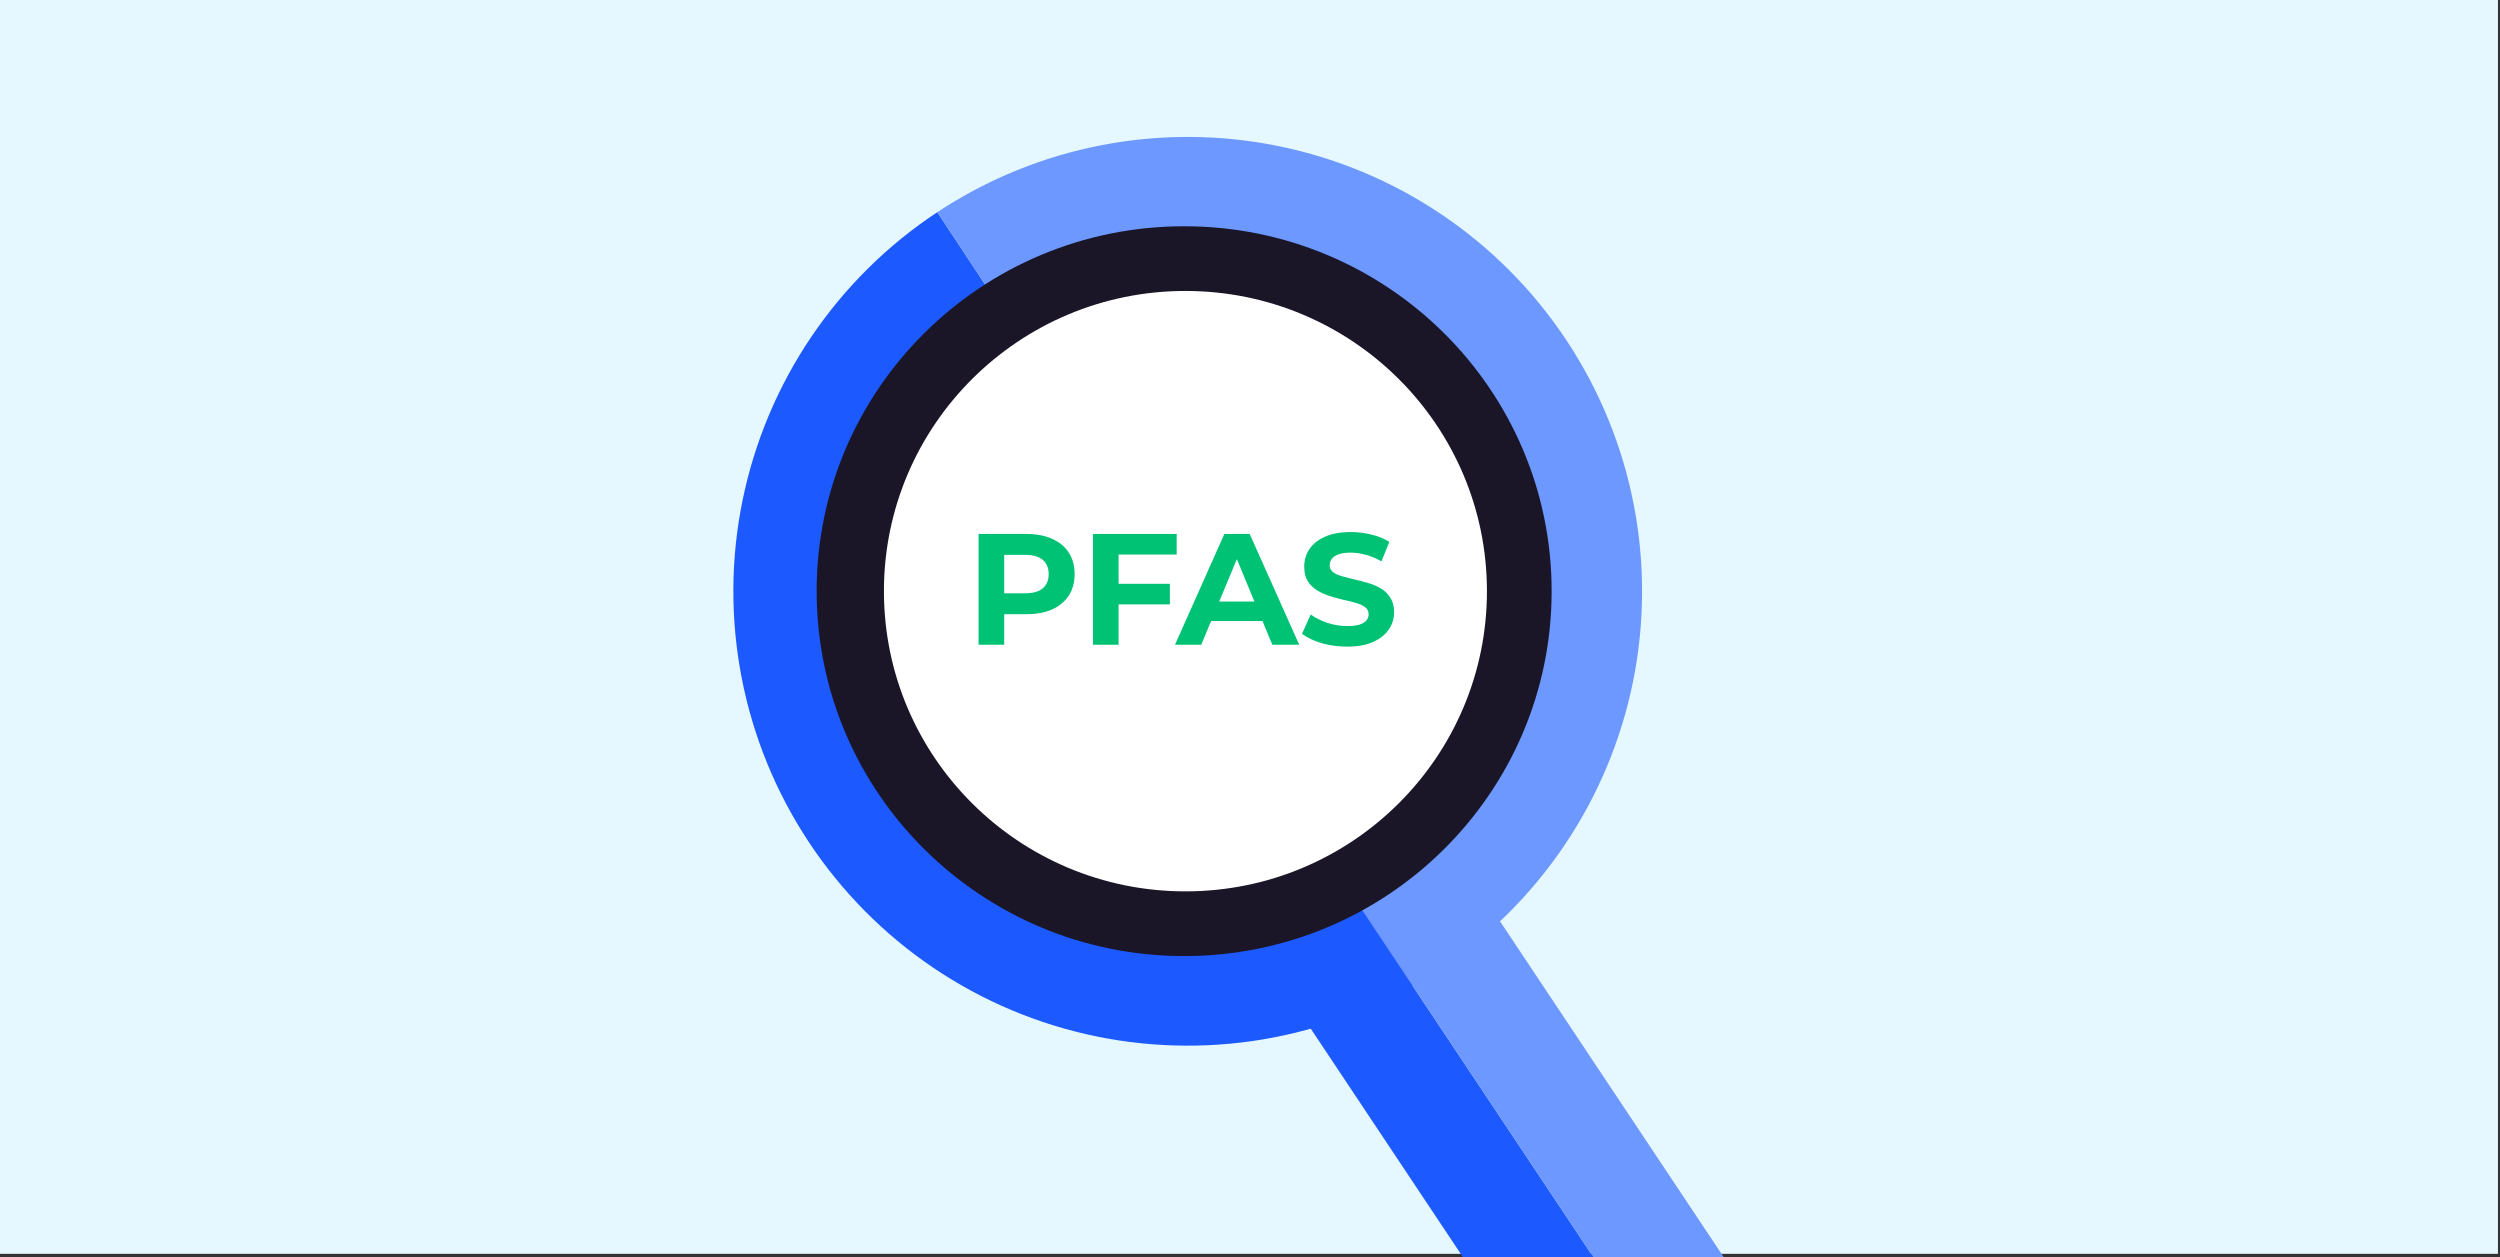
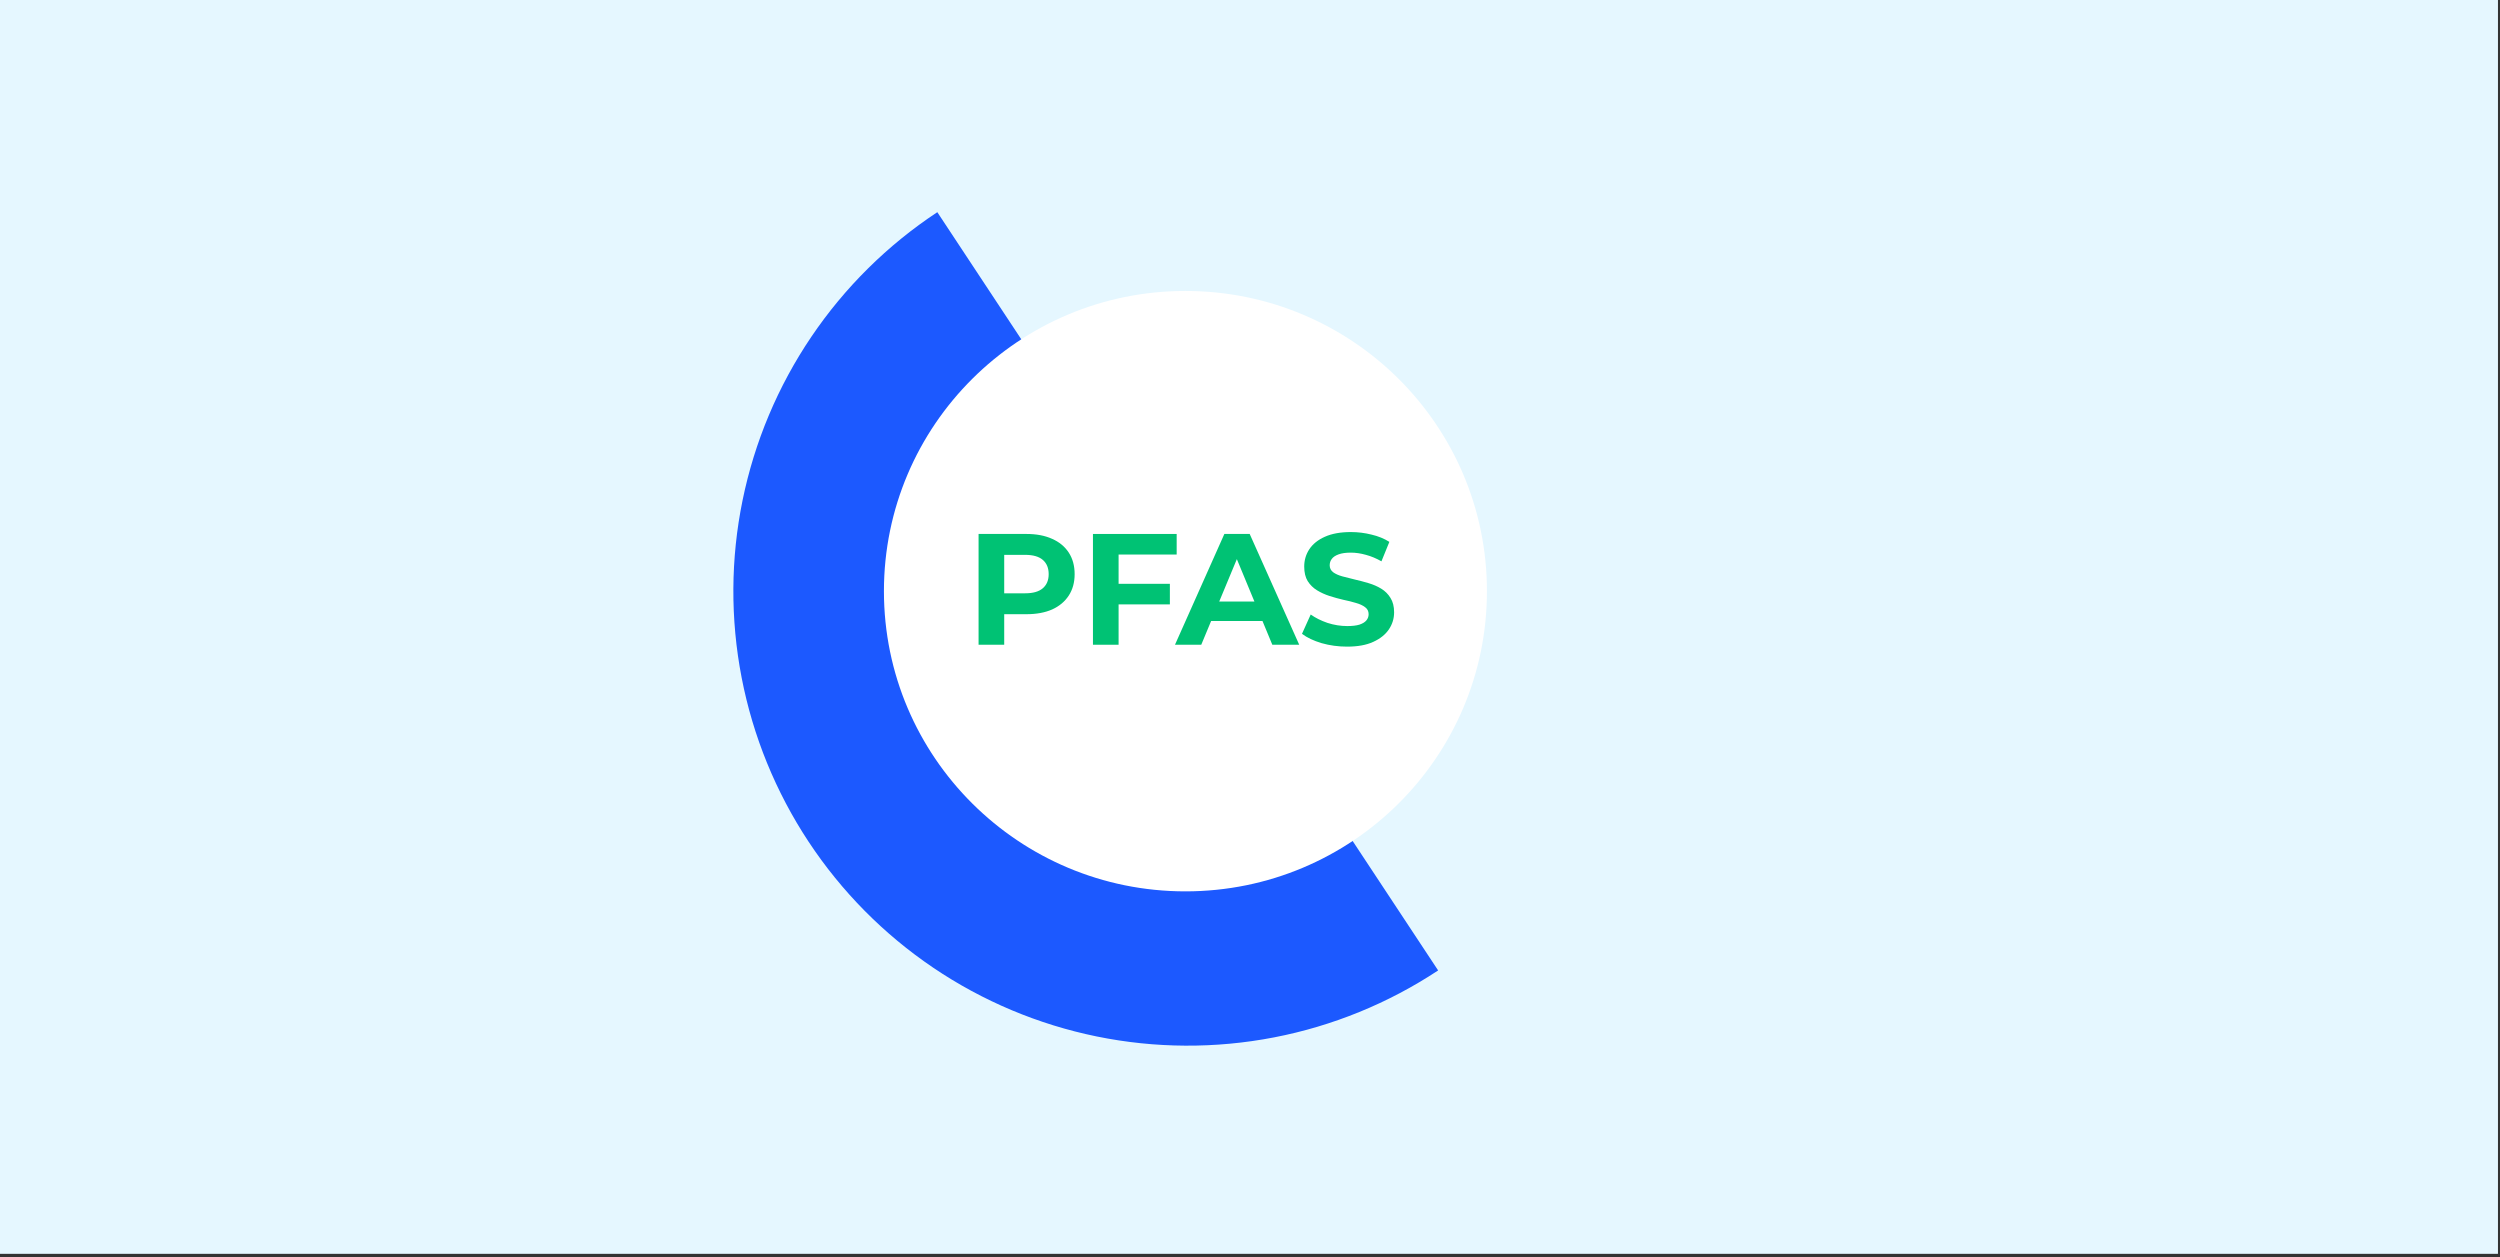
<svg xmlns="http://www.w3.org/2000/svg" width="358" height="180" viewBox="0 0 358 180" fill="none">
  <rect x="0" y="0" width="358" height="180" fill="#333333" stroke="none" />
  <g clip-path="url(#clip0_2710_1517)">
    <rect x="-0.292" y="-0.452" width="358" height="180" fill="#E5F7FF" />
    <path d="M134.223 30.383C127.093 35.092 120.961 41.16 116.176 48.239C111.391 55.318 108.048 63.27 106.336 71.641C104.624 80.012 104.578 88.639 106.2 97.028C107.823 105.417 111.081 113.404 115.79 120.534C120.499 127.663 126.567 133.796 133.646 138.581C140.725 143.365 148.677 146.709 157.048 148.421C165.419 150.132 174.046 150.178 182.435 148.556C190.824 146.934 198.811 143.675 205.941 138.966L170.082 84.675L134.223 30.383Z" fill="#1C59FF" />
-     <path d="M205.94 138.966C213.07 134.257 219.202 128.189 223.987 121.11C228.772 114.031 232.116 106.079 233.827 97.708C235.539 89.337 235.585 80.71 233.963 72.321C232.341 63.932 229.082 55.945 224.373 48.815C219.664 41.686 213.597 35.553 206.518 30.768C199.439 25.984 191.486 22.64 183.115 20.928C174.744 19.217 166.118 19.171 157.728 20.793C149.339 22.415 141.352 25.674 134.222 30.383L170.081 84.674L205.94 138.966Z" fill="#6C98FF" />
-     <path d="M177.968 132.693L190.901 124.079L264.555 234.658L251.622 243.273L177.968 132.693Z" fill="#1C59FF" />
-     <path d="M190.9 124.078L203.833 115.464L277.488 226.043L264.555 234.657L190.9 124.078Z" fill="#6C98FF" />
-     <path d="M169.57 136.91C198.634 136.91 222.195 113.514 222.195 84.655C222.195 55.796 198.634 32.4 169.57 32.4C140.505 32.4 116.944 55.796 116.944 84.655C116.944 113.514 140.505 136.91 169.57 136.91Z" fill="#1A1628" />
    <path d="M169.754 127.644C193.599 127.644 212.929 108.397 212.929 84.655C212.929 60.912 193.599 41.665 169.754 41.665C145.909 41.665 126.579 60.912 126.579 84.655C126.579 108.397 145.909 127.644 169.754 127.644Z" fill="white" />
    <path d="M192.905 92.598C191.636 92.598 190.42 92.432 189.256 92.1C188.093 91.752 187.156 91.306 186.446 90.763L187.693 87.998C188.373 88.481 189.173 88.882 190.095 89.199C191.032 89.501 191.976 89.652 192.928 89.652C193.653 89.652 194.235 89.584 194.673 89.448C195.126 89.297 195.459 89.093 195.67 88.836C195.882 88.579 195.987 88.285 195.987 87.952C195.987 87.529 195.821 87.197 195.489 86.955C195.156 86.698 194.718 86.494 194.174 86.343C193.63 86.177 193.026 86.026 192.361 85.89C191.712 85.739 191.054 85.558 190.39 85.346C189.74 85.135 189.143 84.863 188.599 84.53C188.055 84.198 187.61 83.76 187.262 83.216C186.93 82.672 186.764 81.977 186.764 81.131C186.764 80.224 187.005 79.401 187.489 78.661C187.987 77.905 188.728 77.308 189.71 76.87C190.707 76.417 191.953 76.19 193.449 76.19C194.446 76.19 195.428 76.311 196.395 76.553C197.362 76.78 198.216 77.127 198.956 77.596L197.823 80.383C197.083 79.96 196.342 79.65 195.602 79.454C194.862 79.242 194.137 79.137 193.426 79.137C192.716 79.137 192.135 79.22 191.681 79.386C191.228 79.552 190.903 79.771 190.707 80.043C190.51 80.3 190.412 80.602 190.412 80.95C190.412 81.358 190.578 81.69 190.911 81.947C191.243 82.189 191.681 82.385 192.225 82.536C192.769 82.687 193.366 82.838 194.016 82.989C194.68 83.14 195.338 83.314 195.987 83.51C196.652 83.707 197.256 83.971 197.8 84.304C198.344 84.636 198.782 85.074 199.115 85.618C199.462 86.162 199.636 86.85 199.636 87.68C199.636 88.572 199.387 89.388 198.888 90.128C198.39 90.868 197.642 91.465 196.645 91.918C195.662 92.372 194.416 92.598 192.905 92.598Z" fill="#00C274" />
    <path d="M168.258 92.327L175.329 76.463H178.955L186.048 92.327H182.195L176.394 78.321H177.844L172.02 92.327H168.258ZM171.793 88.927L172.768 86.14H180.926L181.923 88.927H171.793Z" fill="#00C274" />
    <path d="M159.91 83.602H167.525V86.548H159.91V83.602ZM160.182 92.327H156.511V76.463H168.499V79.409H160.182V92.327Z" fill="#00C274" />
    <path d="M140.132 92.327V76.463H146.999C148.419 76.463 149.643 76.697 150.67 77.165C151.697 77.619 152.491 78.276 153.05 79.137C153.609 79.998 153.888 81.026 153.888 82.219C153.888 83.398 153.609 84.418 153.05 85.279C152.491 86.14 151.697 86.805 150.67 87.273C149.643 87.726 148.419 87.953 146.999 87.953H142.171L143.803 86.299V92.327H140.132ZM143.803 86.707L142.171 84.961H146.795C147.928 84.961 148.774 84.72 149.333 84.236C149.892 83.753 150.171 83.08 150.171 82.219C150.171 81.343 149.892 80.663 149.333 80.18C148.774 79.696 147.928 79.454 146.795 79.454H142.171L143.803 77.709V86.707Z" fill="#00C274" />
  </g>
  <defs>
    <clipPath id="clip0_2710_1517">
      <rect width="358" height="180" fill="white" />
    </clipPath>
  </defs>
</svg>